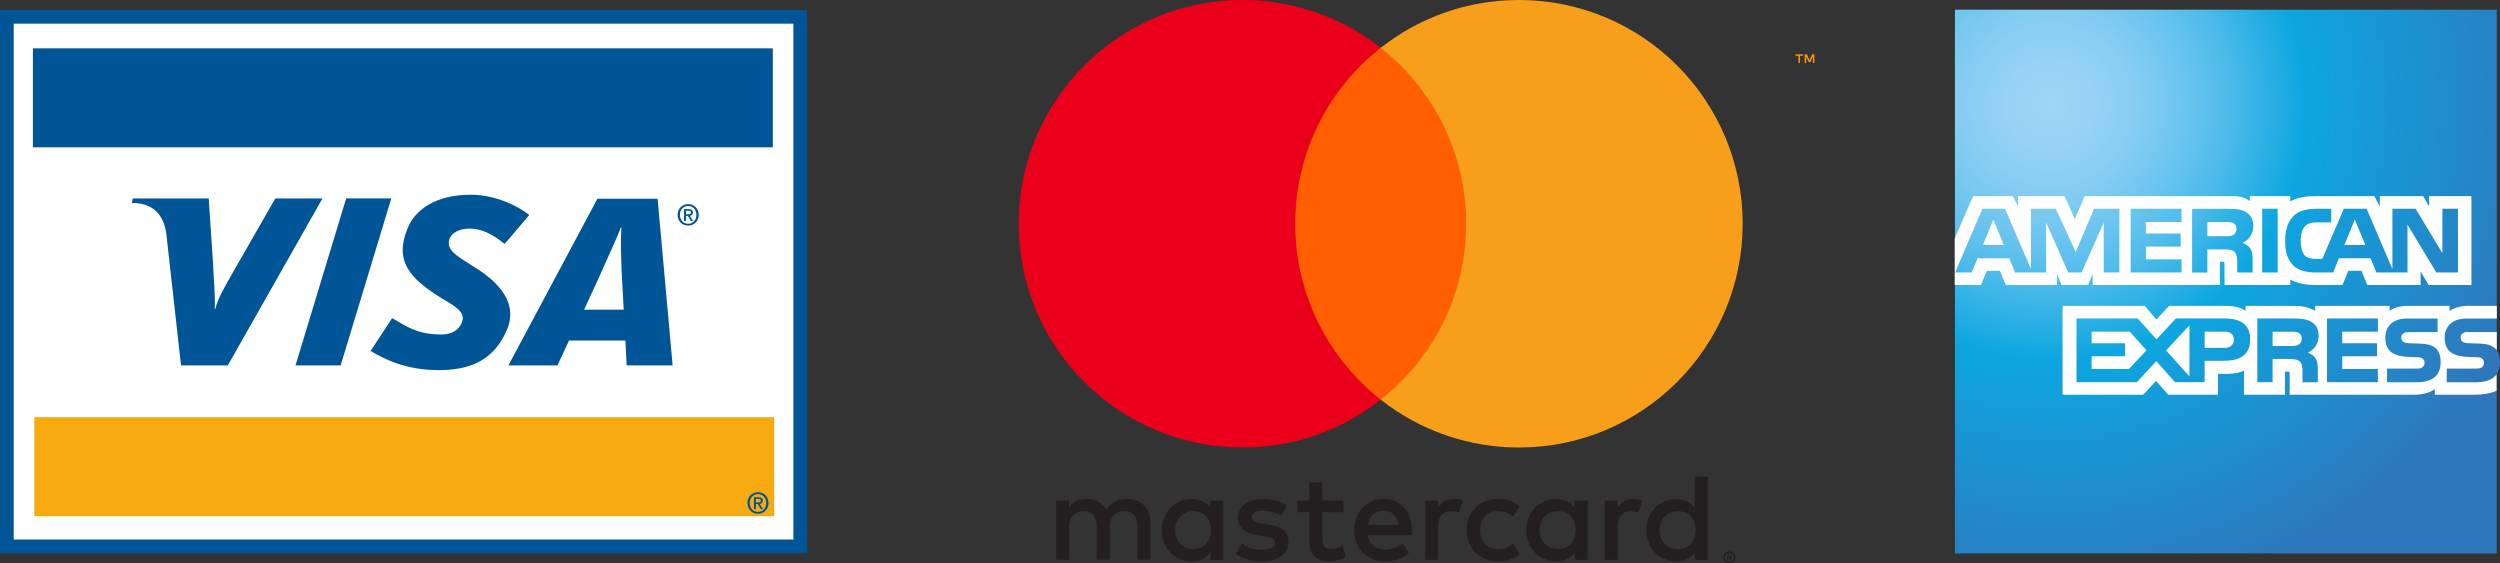
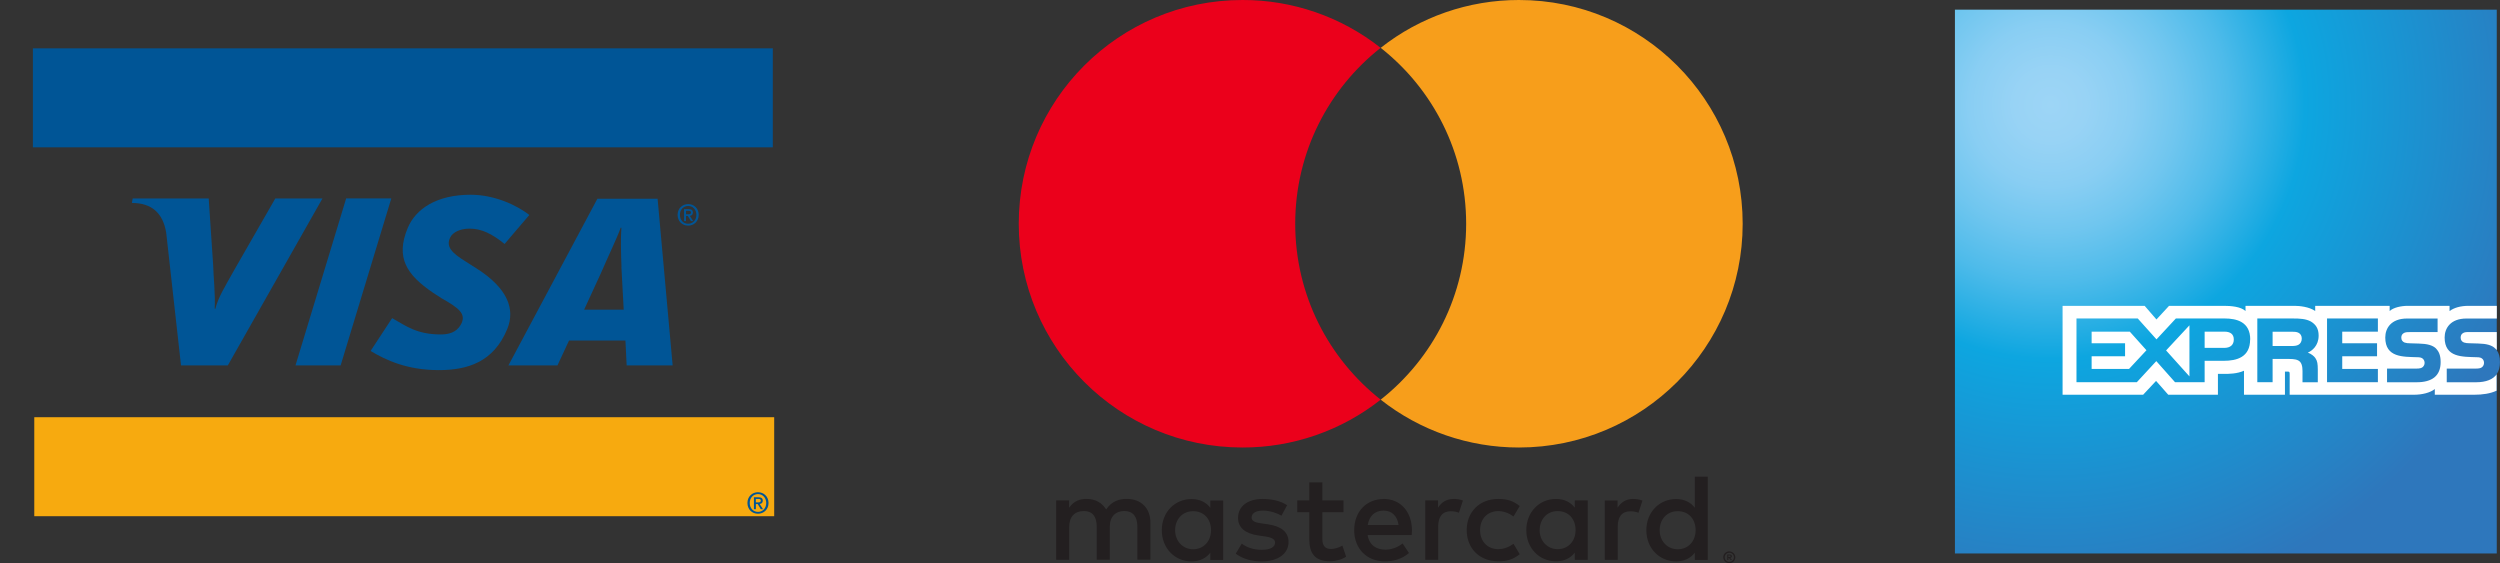
<svg xmlns="http://www.w3.org/2000/svg" id="a" viewBox="0 0 508.37 114.53">
  <rect x="0" y="0" width="508.37" height="114.53" fill="#333333" stroke="none" />
  <defs>
    <style>.c{fill:url(#b);}.d{fill:#f79e1b;}.e,.f{fill:#005596;}.g{fill:#f79410;}.h{fill:#eb001b;}.i,.j{fill:#fff;}.k{fill:#ff5f00;}.l{fill:#231f20;}.m{fill:#f7aa0f;}.m,.j,.f{fill-rule:evenodd;}</style>
    <radialGradient id="b" cx="267.92" cy="365.54" fx="267.92" fy="365.54" r="103.4" gradientTransform="translate(149.05 386.84) scale(1 -1)" gradientUnits="userSpaceOnUse">
      <stop offset="0" stop-color="#9dd5f6" />
      <stop offset=".07" stop-color="#98d3f5" />
      <stop offset=".16" stop-color="#89cef3" />
      <stop offset=".25" stop-color="#70c6ef" />
      <stop offset=".35" stop-color="#4ebbea" />
      <stop offset=".45" stop-color="#23ade3" />
      <stop offset=".5" stop-color="#0da6e0" />
      <stop offset="1" stop-color="#2e77bc" />
    </radialGradient>
  </defs>
-   <polygon class="e" points="161.33 112.5 2.79 112.5 0 112.5 0 109.71 0 4.81 0 2.03 2.79 2.03 161.33 2.03 164.12 2.03 164.12 4.81 164.12 109.71 164.12 112.5 161.33 112.5 161.33 112.5" />
-   <polygon class="j" points="161.33 109.71 2.79 109.71 2.79 4.81 161.33 4.81 161.33 109.71 161.33 109.71" />
  <polygon class="f" points="60.09 74.3 70.39 40.35 79.57 40.35 69.27 74.3 60.09 74.3 60.09 74.3" />
  <path class="f" d="M55.98,40.36l-8.26,14.39c-2.1,3.77-3.33,5.67-3.93,8.05h-.13c.15-3.02-.27-6.73-.31-8.82l-.91-13.62h-15.46l-.16,.91c3.97,0,6.33,2,6.98,6.08l3.01,26.95h9.52l19.24-33.94h-9.59Z" />
  <path class="f" d="M127.43,74.3l-.25-5.05h-11.47l-2.35,5.05h-9.97l18.09-33.89h12.24l3.06,33.89h-9.35Zm-1.05-20.03c-.1-2.51-.19-5.91-.02-7.98h-.14c-.56,1.69-2.96,6.75-4.02,9.24l-3.42,7.44h8.05l-.47-8.7h0Z" />
  <path class="f" d="M89.22,75.26c-6.49,0-10.79-2.06-13.86-3.89l4.38-6.68c2.76,1.54,4.93,3.32,9.91,3.32,1.6,0,3.15-.42,4.02-1.93,1.28-2.21-.29-3.4-3.88-5.43l-1.77-1.15c-5.32-3.64-7.62-7.09-5.12-13.12,1.6-3.86,5.83-6.78,12.8-6.78,4.81,0,9.32,2.08,11.94,4.11l-5.03,5.9c-2.56-2.07-4.69-3.12-7.12-3.12-1.94,0-3.41,.75-3.92,1.76-.96,1.9,.31,3.19,3.11,4.92l2.11,1.34c6.46,4.07,8,8.35,6.38,12.34-2.79,6.87-8.24,8.41-13.94,8.41h0Z" />
  <path class="f" d="M139.5,44.95h-.4v-2.42h.92c.59,0,.88,.2,.88,.7,0,.44-.27,.62-.63,.66l.68,1.06h-.45l-.63-1.04h-.37v1.04h0Zm.45-1.38c.3,0,.56-.03,.56-.38,0-.29-.29-.33-.53-.33h-.48v.71h.45Zm-.01,2.31c-1.26,0-2.15-.94-2.15-2.19,0-1.32,.99-2.19,2.15-2.19s2.14,.87,2.14,2.19-.99,2.19-2.14,2.19h0Zm0-4c-.95,0-1.68,.74-1.68,1.81,0,.99,.64,1.81,1.68,1.81,.94,0,1.67-.74,1.67-1.81s-.74-1.81-1.67-1.81h0Z" />
  <polygon class="m" points="157.43 84.84 6.97 84.84 6.97 104.97 157.43 104.97 157.43 84.84 157.43 84.84" />
  <polygon class="f" points="157.15 9.83 6.69 9.83 6.69 29.96 157.15 29.96 157.15 9.83 157.15 9.83" />
  <path class="f" d="M153.71,103.54h-.4v-2.42h.92c.58,0,.88,.2,.88,.7,0,.44-.27,.62-.63,.66l.68,1.06h-.45l-.63-1.04h-.37v1.04h0Zm.44-1.38c.3,0,.56-.03,.56-.38,0-.29-.29-.33-.53-.33h-.48v.71h.44Zm-.01,2.31c-1.26,0-2.15-.94-2.15-2.19,0-1.32,.99-2.19,2.15-2.19s2.14,.87,2.14,2.19-.99,2.19-2.14,2.19h0Zm0-4c-.95,0-1.68,.74-1.68,1.81,0,.99,.64,1.81,1.68,1.81,.94,0,1.67-.74,1.67-1.81s-.74-1.81-1.67-1.81h0Z" />
-   <path class="g" d="M368.95,12.81v-1.77h-.46l-.53,1.21-.53-1.21h-.46v1.77h.33v-1.33l.5,1.15h.34l.5-1.15v1.33h.32Zm-2.92,0v-1.46h.59v-.3h-1.5v.3h.59v1.46h.33Z" />
  <g>
    <path class="l" d="M351.45,112.96v.29h.27c.05,0,.1-.01,.15-.04,.04-.03,.06-.07,.06-.11,0-.04-.02-.09-.06-.11-.04-.03-.1-.04-.15-.04h-.27Zm.28-.21c.12,0,.23,.03,.33,.1,.08,.06,.12,.16,.12,.26,0,.09-.03,.17-.09,.23-.07,.06-.17,.1-.26,.11l.37,.42h-.28l-.34-.42h-.11v.42h-.24v-1.11h.51Zm-.07,1.5c.12,0,.25-.02,.36-.07,.11-.05,.21-.11,.29-.2,.08-.08,.15-.18,.2-.29,.1-.23,.1-.5,0-.73-.05-.11-.12-.21-.2-.29-.08-.08-.18-.15-.29-.2-.11-.05-.24-.07-.36-.07-.13,0-.25,.02-.37,.07-.11,.05-.21,.11-.3,.2-.27,.27-.34,.68-.2,1.03,.04,.11,.11,.21,.2,.29,.09,.09,.19,.15,.3,.2,.12,.05,.24,.07,.37,.07m0-2.13c.32,0,.63,.13,.86,.35,.11,.11,.2,.24,.26,.38,.13,.3,.13,.63,0,.93-.06,.14-.15,.27-.26,.38-.11,.11-.24,.2-.39,.26-.15,.06-.31,.1-.48,.1-.17,0-.33-.03-.48-.1-.15-.06-.28-.15-.39-.26-.11-.11-.2-.25-.26-.39-.13-.3-.13-.63,0-.93,.06-.14,.15-.27,.26-.38,.11-.11,.24-.2,.39-.26,.15-.06,.32-.1,.48-.1m-112.69-4.29c0-2.12,1.39-3.87,3.66-3.87s3.64,1.67,3.64,3.87-1.47,3.87-3.64,3.87-3.66-1.74-3.66-3.87m9.78,0v-6.04h-2.63v1.47c-.83-1.09-2.1-1.77-3.82-1.77-3.39,0-6.04,2.66-6.04,6.34s2.66,6.34,6.04,6.34c1.72,0,2.98-.68,3.82-1.77v1.47h2.62v-6.04h0Zm88.75,0c0-2.12,1.39-3.87,3.67-3.87s3.64,1.67,3.64,3.87-1.46,3.87-3.64,3.87-3.67-1.74-3.67-3.87m9.78,0v-10.89h-2.63v6.32c-.83-1.09-2.1-1.77-3.82-1.77-3.39,0-6.04,2.66-6.04,6.34s2.66,6.34,6.04,6.34c1.72,0,2.98-.68,3.82-1.77v1.47h2.63v-6.04Zm-65.93-3.99c1.69,0,2.78,1.06,3.06,2.93h-6.27c.28-1.74,1.34-2.93,3.21-2.93m.05-2.36c-3.54,0-6.02,2.58-6.02,6.34s2.58,6.34,6.19,6.34c1.82,0,3.49-.45,4.95-1.69l-1.29-1.95c-1.01,.81-2.3,1.26-3.51,1.26-1.69,0-3.23-.78-3.61-2.96h8.97c.03-.33,.05-.66,.05-1.01-.03-3.77-2.36-6.34-5.74-6.34m31.71,6.34c0-2.12,1.39-3.87,3.66-3.87s3.64,1.67,3.64,3.87-1.47,3.87-3.64,3.87-3.67-1.74-3.67-3.87m9.78,0v-6.04h-2.63v1.47c-.84-1.09-2.1-1.77-3.82-1.77-3.39,0-6.04,2.66-6.04,6.34s2.66,6.34,6.04,6.34c1.72,0,2.98-.68,3.82-1.77v1.47h2.63v-6.04h0Zm-24.61,0c0,3.66,2.55,6.34,6.44,6.34,1.82,0,3.03-.4,4.34-1.44l-1.26-2.12c-.99,.71-2.02,1.09-3.16,1.09-2.1-.03-3.64-1.54-3.64-3.87s1.54-3.84,3.64-3.87c1.14,0,2.18,.38,3.16,1.09l1.26-2.12c-1.31-1.04-2.53-1.44-4.34-1.44-3.89,0-6.44,2.68-6.44,6.34m33.86-6.34c-1.52,0-2.5,.71-3.18,1.77v-1.46h-2.6v12.08h2.63v-6.77c0-2,.86-3.11,2.58-3.11,.56,0,1.12,.1,1.64,.3l.81-2.48c-.58-.23-1.34-.33-1.87-.33m-70.41,1.26c-1.26-.83-3-1.26-4.93-1.26-3.06,0-5.03,1.47-5.03,3.87,0,1.97,1.47,3.18,4.17,3.56l1.24,.18c1.44,.2,2.12,.58,2.12,1.26,0,.93-.96,1.47-2.75,1.47s-3.13-.58-4.02-1.26l-1.23,2.05c1.44,1.06,3.26,1.57,5.23,1.57,3.49,0,5.51-1.64,5.51-3.94,0-2.12-1.59-3.23-4.22-3.61l-1.24-.18c-1.14-.15-2.05-.38-2.05-1.19,0-.88,.86-1.41,2.3-1.41,1.54,0,3.03,.58,3.77,1.04l1.14-2.12h0Zm33.89-1.26c-1.52,0-2.5,.71-3.18,1.77v-1.47h-2.6v12.08h2.63v-6.77c0-2,.86-3.11,2.58-3.11,.56,0,1.12,.1,1.64,.3l.81-2.48c-.58-.23-1.34-.33-1.87-.33m-22.41,.3h-4.3v-3.66h-2.66v3.66h-2.45v2.4h2.45v5.51c0,2.8,1.09,4.47,4.2,4.47,1.14,0,2.45-.35,3.29-.93l-.76-2.25c-.78,.45-1.64,.68-2.33,.68-1.31,0-1.74-.81-1.74-2.02v-5.46h4.3v-2.4Zm-39.27,12.08v-7.58c0-2.85-1.82-4.78-4.75-4.8-1.54-.03-3.13,.45-4.25,2.15-.83-1.34-2.15-2.15-3.99-2.15-1.29,0-2.55,.38-3.54,1.79v-1.49h-2.63v12.08h2.65v-6.7c0-2.1,1.16-3.21,2.96-3.21s2.63,1.14,2.63,3.18v6.72h2.66v-6.7c0-2.1,1.21-3.21,2.96-3.21s2.65,1.14,2.65,3.18v6.72h2.66Z" />
-     <path class="k" d="M300.67,81.26h-39.81V9.73h39.81V81.26Z" />
    <path class="h" d="M263.38,45.5c0-14.51,6.79-27.44,17.37-35.77C272.75,3.41,262.84-.02,252.65,0,227.52,0,207.16,20.37,207.16,45.5s20.37,45.5,45.49,45.5c10.2,.02,20.1-3.41,28.11-9.73-10.58-8.33-17.38-21.26-17.38-35.77" />
    <path class="d" d="M354.37,45.5c0,25.13-20.37,45.5-45.49,45.5-10.2,.01-20.11-3.41-28.12-9.73,10.58-8.33,17.38-21.26,17.38-35.77s-6.79-27.44-17.38-35.77C288.77,3.41,298.68-.01,308.88,0,334,0,354.37,20.37,354.37,45.5" />
  </g>
  <g>
    <path class="c" d="M507.71,1.97h-110.18V112.55h110.18v-36.49c.44-.63,.65-1.44,.65-2.43,0-1.13-.22-1.83-.65-2.42" />
-     <path class="i" d="M407.46,49.82l-2.12-5.17-2.11,5.17m50.92-2.06c-.43,.26-.93,.27-1.53,.27h-3.76v-2.88h3.81c.54,0,1.1,.02,1.47,.23,.4,.19,.65,.59,.65,1.15s-.24,1.02-.64,1.23Zm26.84,2.06l-2.14-5.17-2.13,5.17h4.27Zm-50.03,5.59h-3.17v-10.15l-4.5,10.15h-2.72l-4.5-10.16v10.16h-6.3l-1.19-2.89h-6.45l-1.2,2.89h-3.36l5.55-12.96h4.6l5.27,12.27v-12.27h5.05l4.05,8.79,3.72-8.79h5.16v12.96h0Zm12.65,0h-10.35v-12.96h10.35v2.7h-7.25v2.34h7.07v2.66h-7.07v2.59h7.25v2.68Zm14.59-9.47c0,2.07-1.38,3.13-2.18,3.45,.68,.26,1.26,.71,1.53,1.09,.44,.64,.51,1.22,.51,2.38v2.55h-3.12v-1.63c-.01-.78,.06-1.9-.5-2.52-.45-.46-1.14-.55-2.26-.55h-3.32v4.71h-3.1v-12.96h7.12c1.58,0,2.75,.04,3.75,.62,.98,.58,1.57,1.42,1.57,2.87Zm4.96,9.47h-3.16v-12.96h3.16v12.96Zm36.66,0h-4.39l-5.87-9.72v9.72h-6.31l-1.21-2.89h-6.43l-1.17,2.89h-3.62c-1.51,0-3.41-.33-4.49-1.43-1.09-1.1-1.65-2.59-1.65-4.95,0-1.92,.34-3.68,1.67-5.07,1-1.03,2.57-1.51,4.7-1.51h3v2.78h-2.94c-1.13,0-1.77,.17-2.38,.77-.53,.55-.89,1.58-.89,2.93s.28,2.39,.85,3.04c.48,.51,1.34,.67,2.16,.67h1.39l4.37-10.19h4.64l5.24,12.26v-12.26h4.72l5.44,9.02v-9.02h3.17v12.96h0Zm-102.29,2.54h5.29l1.19-2.88h2.67l1.19,2.88h10.41v-2.2l.93,2.21h5.4l.93-2.24v2.23h25.87v-4.72h.49c.35,.01,.45,.04,.45,.62v4.1h13.38v-1.1c1.08,.58,2.76,1.1,4.97,1.1h5.63l1.2-2.88h2.67l1.18,2.88h10.85v-2.73l1.64,2.73h8.69v-18.07h-8.6v2.13l-1.2-2.13h-8.83v2.13l-1.11-2.13h-11.93c-2,0-3.75,.28-5.17,1.06v-1.06h-8.23v1.06c-.9-.8-2.13-1.06-3.5-1.06h-30.07l-2.02,4.67-2.07-4.67h-9.47v2.13l-1.04-2.13h-8.08l-3.75,8.59v9.48h0Z" />
    <path class="i" d="M507.71,67.52h-5.64c-.56,0-.94,.02-1.25,.23-.33,.21-.45,.52-.45,.93,0,.49,.28,.82,.68,.97,.33,.11,.68,.15,1.19,.15l1.68,.05c1.69,.04,2.82,.33,3.51,1.04,.13,.1,.2,.21,.29,.32m0,4.86c-.75,1.1-2.22,1.66-4.2,1.66h-5.98v-2.78h5.96c.59,0,1-.08,1.25-.32,.22-.2,.37-.49,.37-.84,0-.38-.15-.68-.38-.86-.22-.2-.55-.29-1.09-.29-2.91-.1-6.54,.09-6.54-4.01,0-1.88,1.19-3.86,4.44-3.86h6.17v-2.58h-5.73c-1.73,0-2.99,.41-3.88,1.06v-1.06h-8.48c-1.36,0-2.95,.34-3.7,1.06v-1.06h-15.14v1.06c-1.2-.87-3.24-1.06-4.18-1.06h-9.99v1.06c-.95-.92-3.07-1.06-4.37-1.06h-11.18l-2.56,2.77-2.4-2.77h-16.69v18.08h16.38l2.63-2.81,2.48,2.81h10.1v-4.24h.99c1.34,.02,2.92-.03,4.31-.64v4.88h8.33v-4.71h.4c.51,0,.56,.02,.56,.53v4.18h25.3c1.61,0,3.29-.41,4.21-1.16v1.16h8.02c1.67,0,3.3-.23,4.54-.83v-3.37h0Zm-12.35-5.18c.6,.62,.93,1.41,.93,2.75,0,2.79-1.74,4.09-4.87,4.09h-6.03v-2.78h6.01c.59,0,1-.08,1.26-.32,.21-.2,.37-.49,.37-.84,0-.38-.17-.68-.38-.86-.24-.2-.56-.29-1.1-.29-2.9-.1-6.52,.09-6.52-4.01,0-1.88,1.18-3.86,4.43-3.86h6.21v2.76h-5.68c-.56,0-.93,.02-1.24,.23-.34,.21-.46,.52-.46,.93,0,.49,.29,.82,.68,.97,.33,.11,.68,.15,1.21,.15l1.67,.05c1.68,.04,2.84,.33,3.54,1.04Zm-27.95-.8c-.41,.25-.93,.27-1.53,.27h-3.76v-2.91h3.81c.55,0,1.1,.01,1.48,.23,.4,.21,.64,.61,.64,1.17s-.24,1-.64,1.24Zm1.87,1.61c.69,.25,1.25,.71,1.52,1.09,.44,.63,.5,1.22,.51,2.37v2.57h-3.11v-1.62c0-.78,.07-1.93-.5-2.54-.45-.46-1.14-.58-2.27-.58h-3.31v4.73h-3.11v-12.96h7.15c1.57,0,2.71,.07,3.73,.61,.98,.59,1.59,1.4,1.59,2.88,0,2.07-1.38,3.12-2.2,3.45Zm3.91-6.94h10.34v2.68h-7.25v2.36h7.08v2.64h-7.08v2.58h7.25v2.7h-10.34v-12.96Zm-20.89,5.98h-4v-3.3h4.04c1.12,0,1.89,.46,1.89,1.59s-.74,1.71-1.93,1.71Zm-7.09,5.8l-4.75-5.28,4.75-5.11v10.39Zm-12.28-1.52h-7.61v-2.58h6.8v-2.64h-6.8v-2.36h7.76l3.39,3.78-3.54,3.8Zm24.62-5.99c0,3.6-2.69,4.34-5.39,4.34h-3.86v4.35h-6.02l-3.81-4.29-3.96,4.29h-12.27v-12.96h12.46l3.81,4.25,3.94-4.25h9.9c2.46,0,5.22,.68,5.22,4.27Z" />
  </g>
</svg>